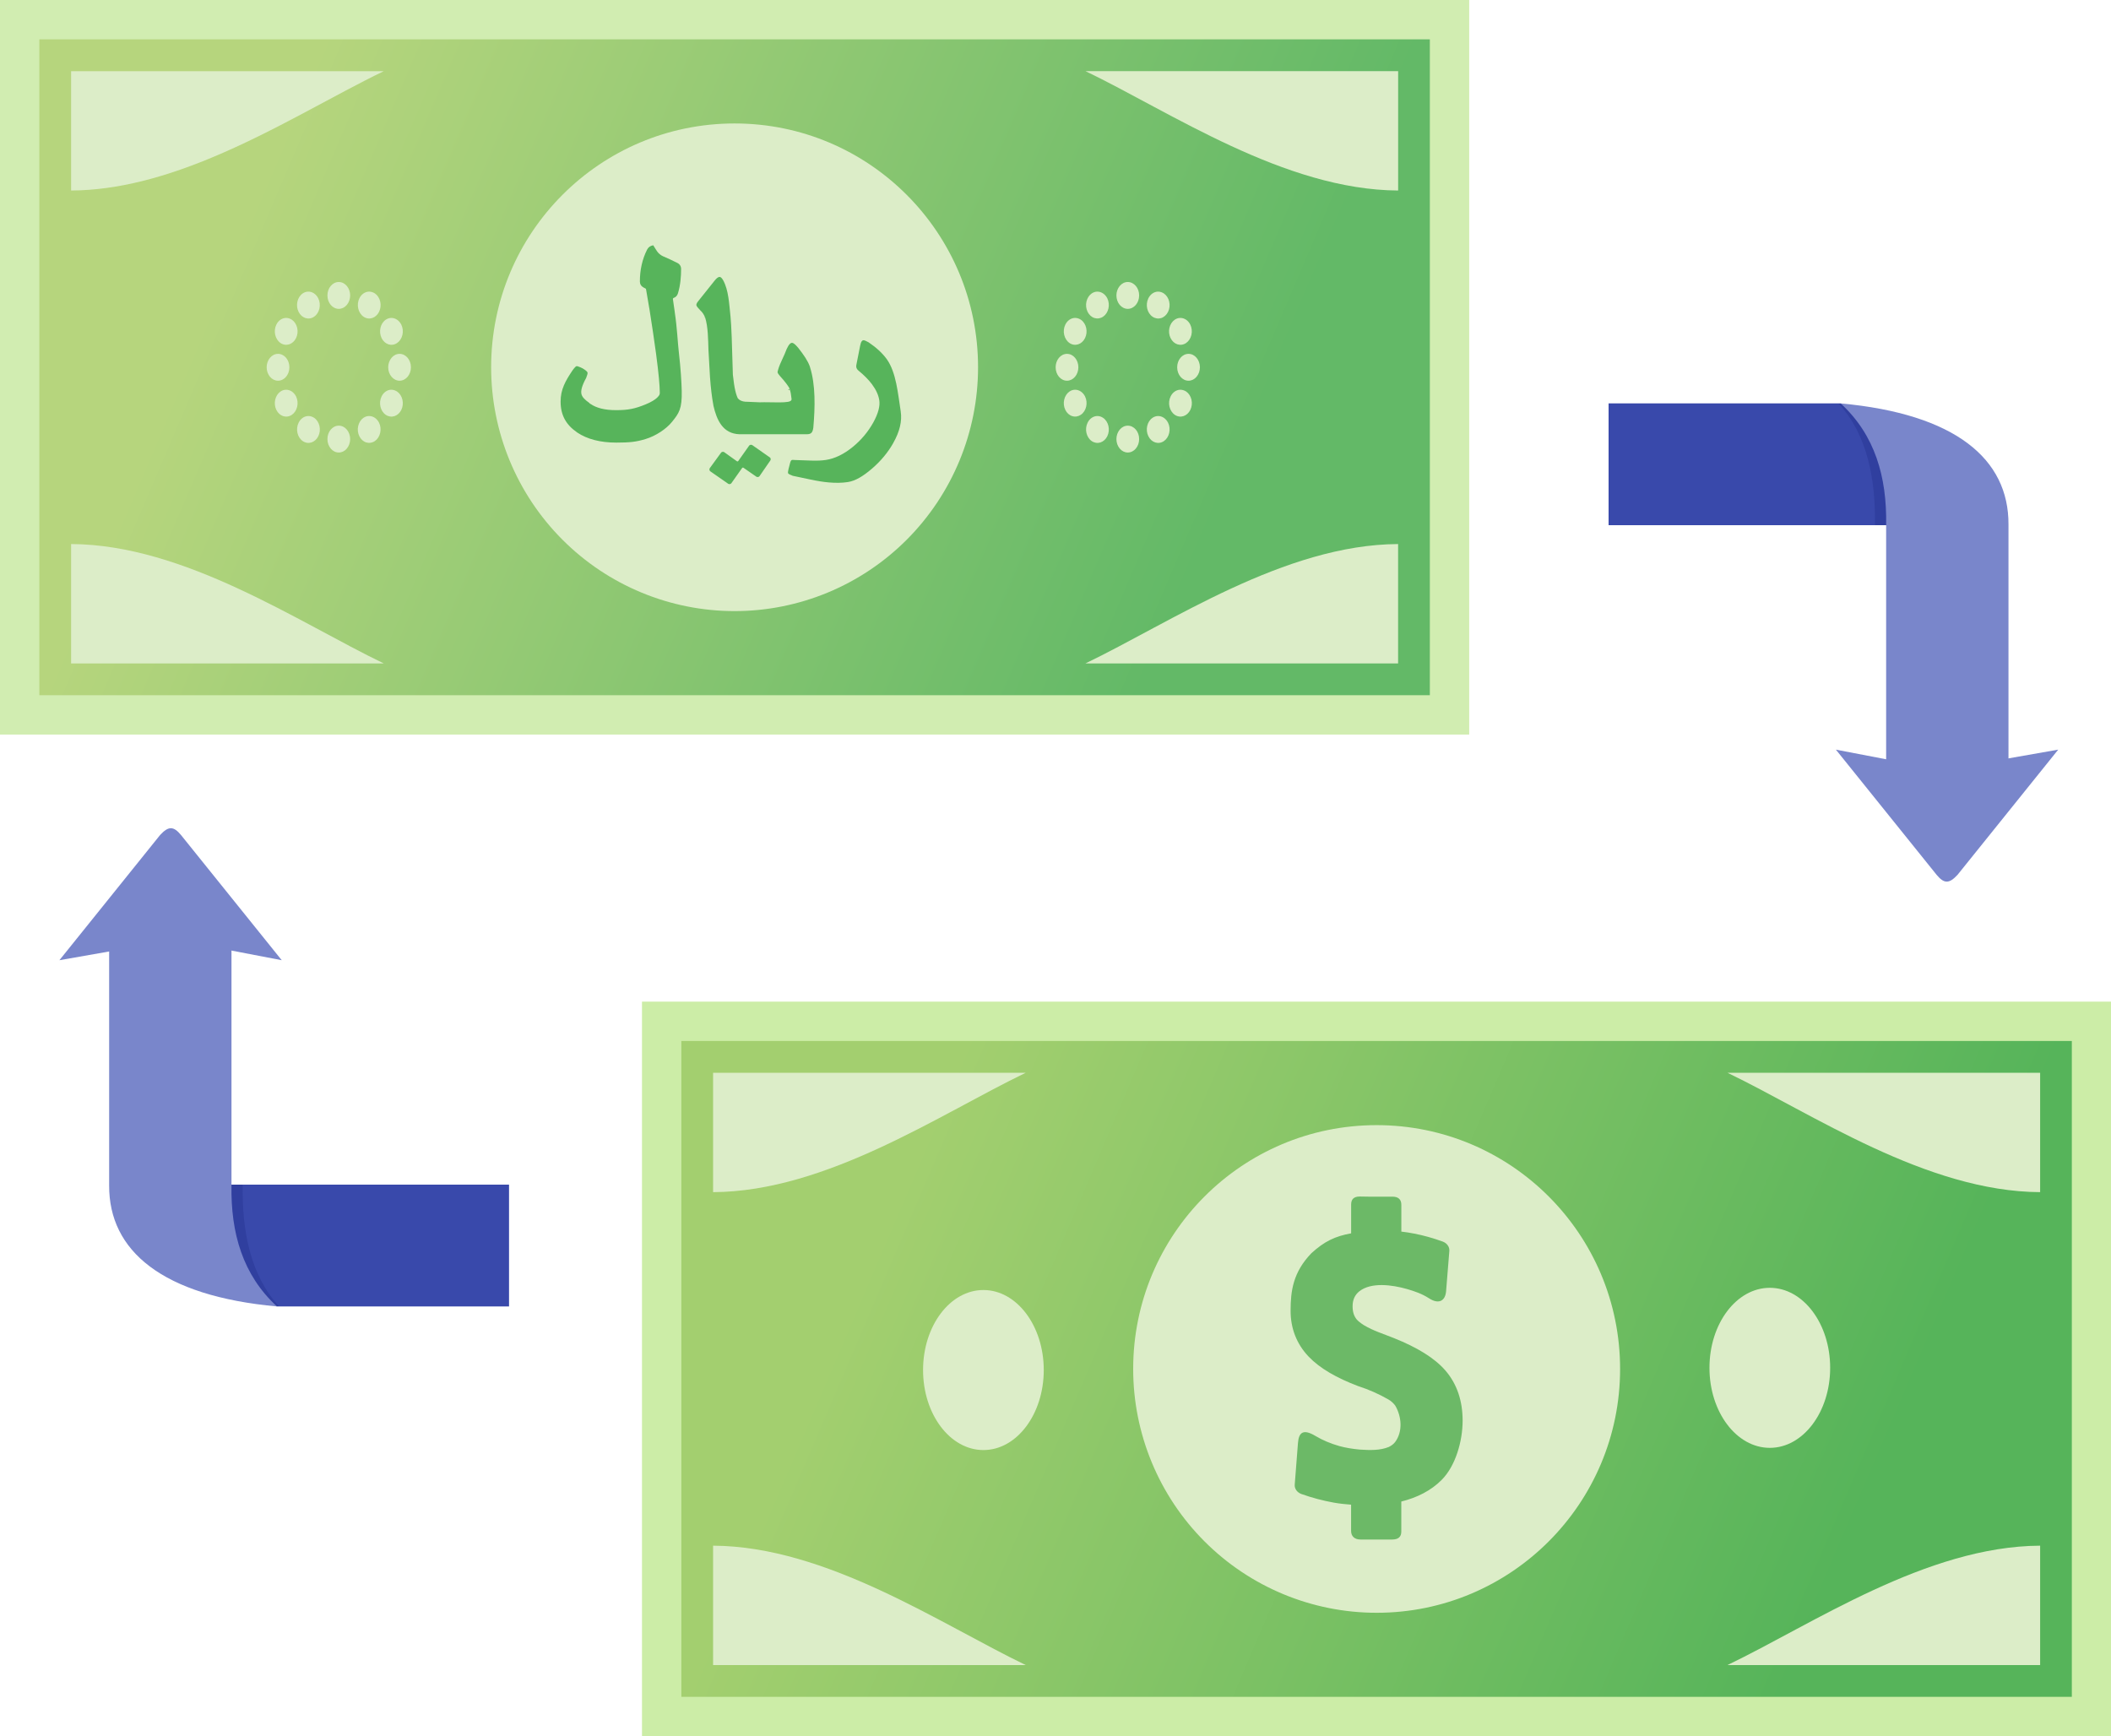
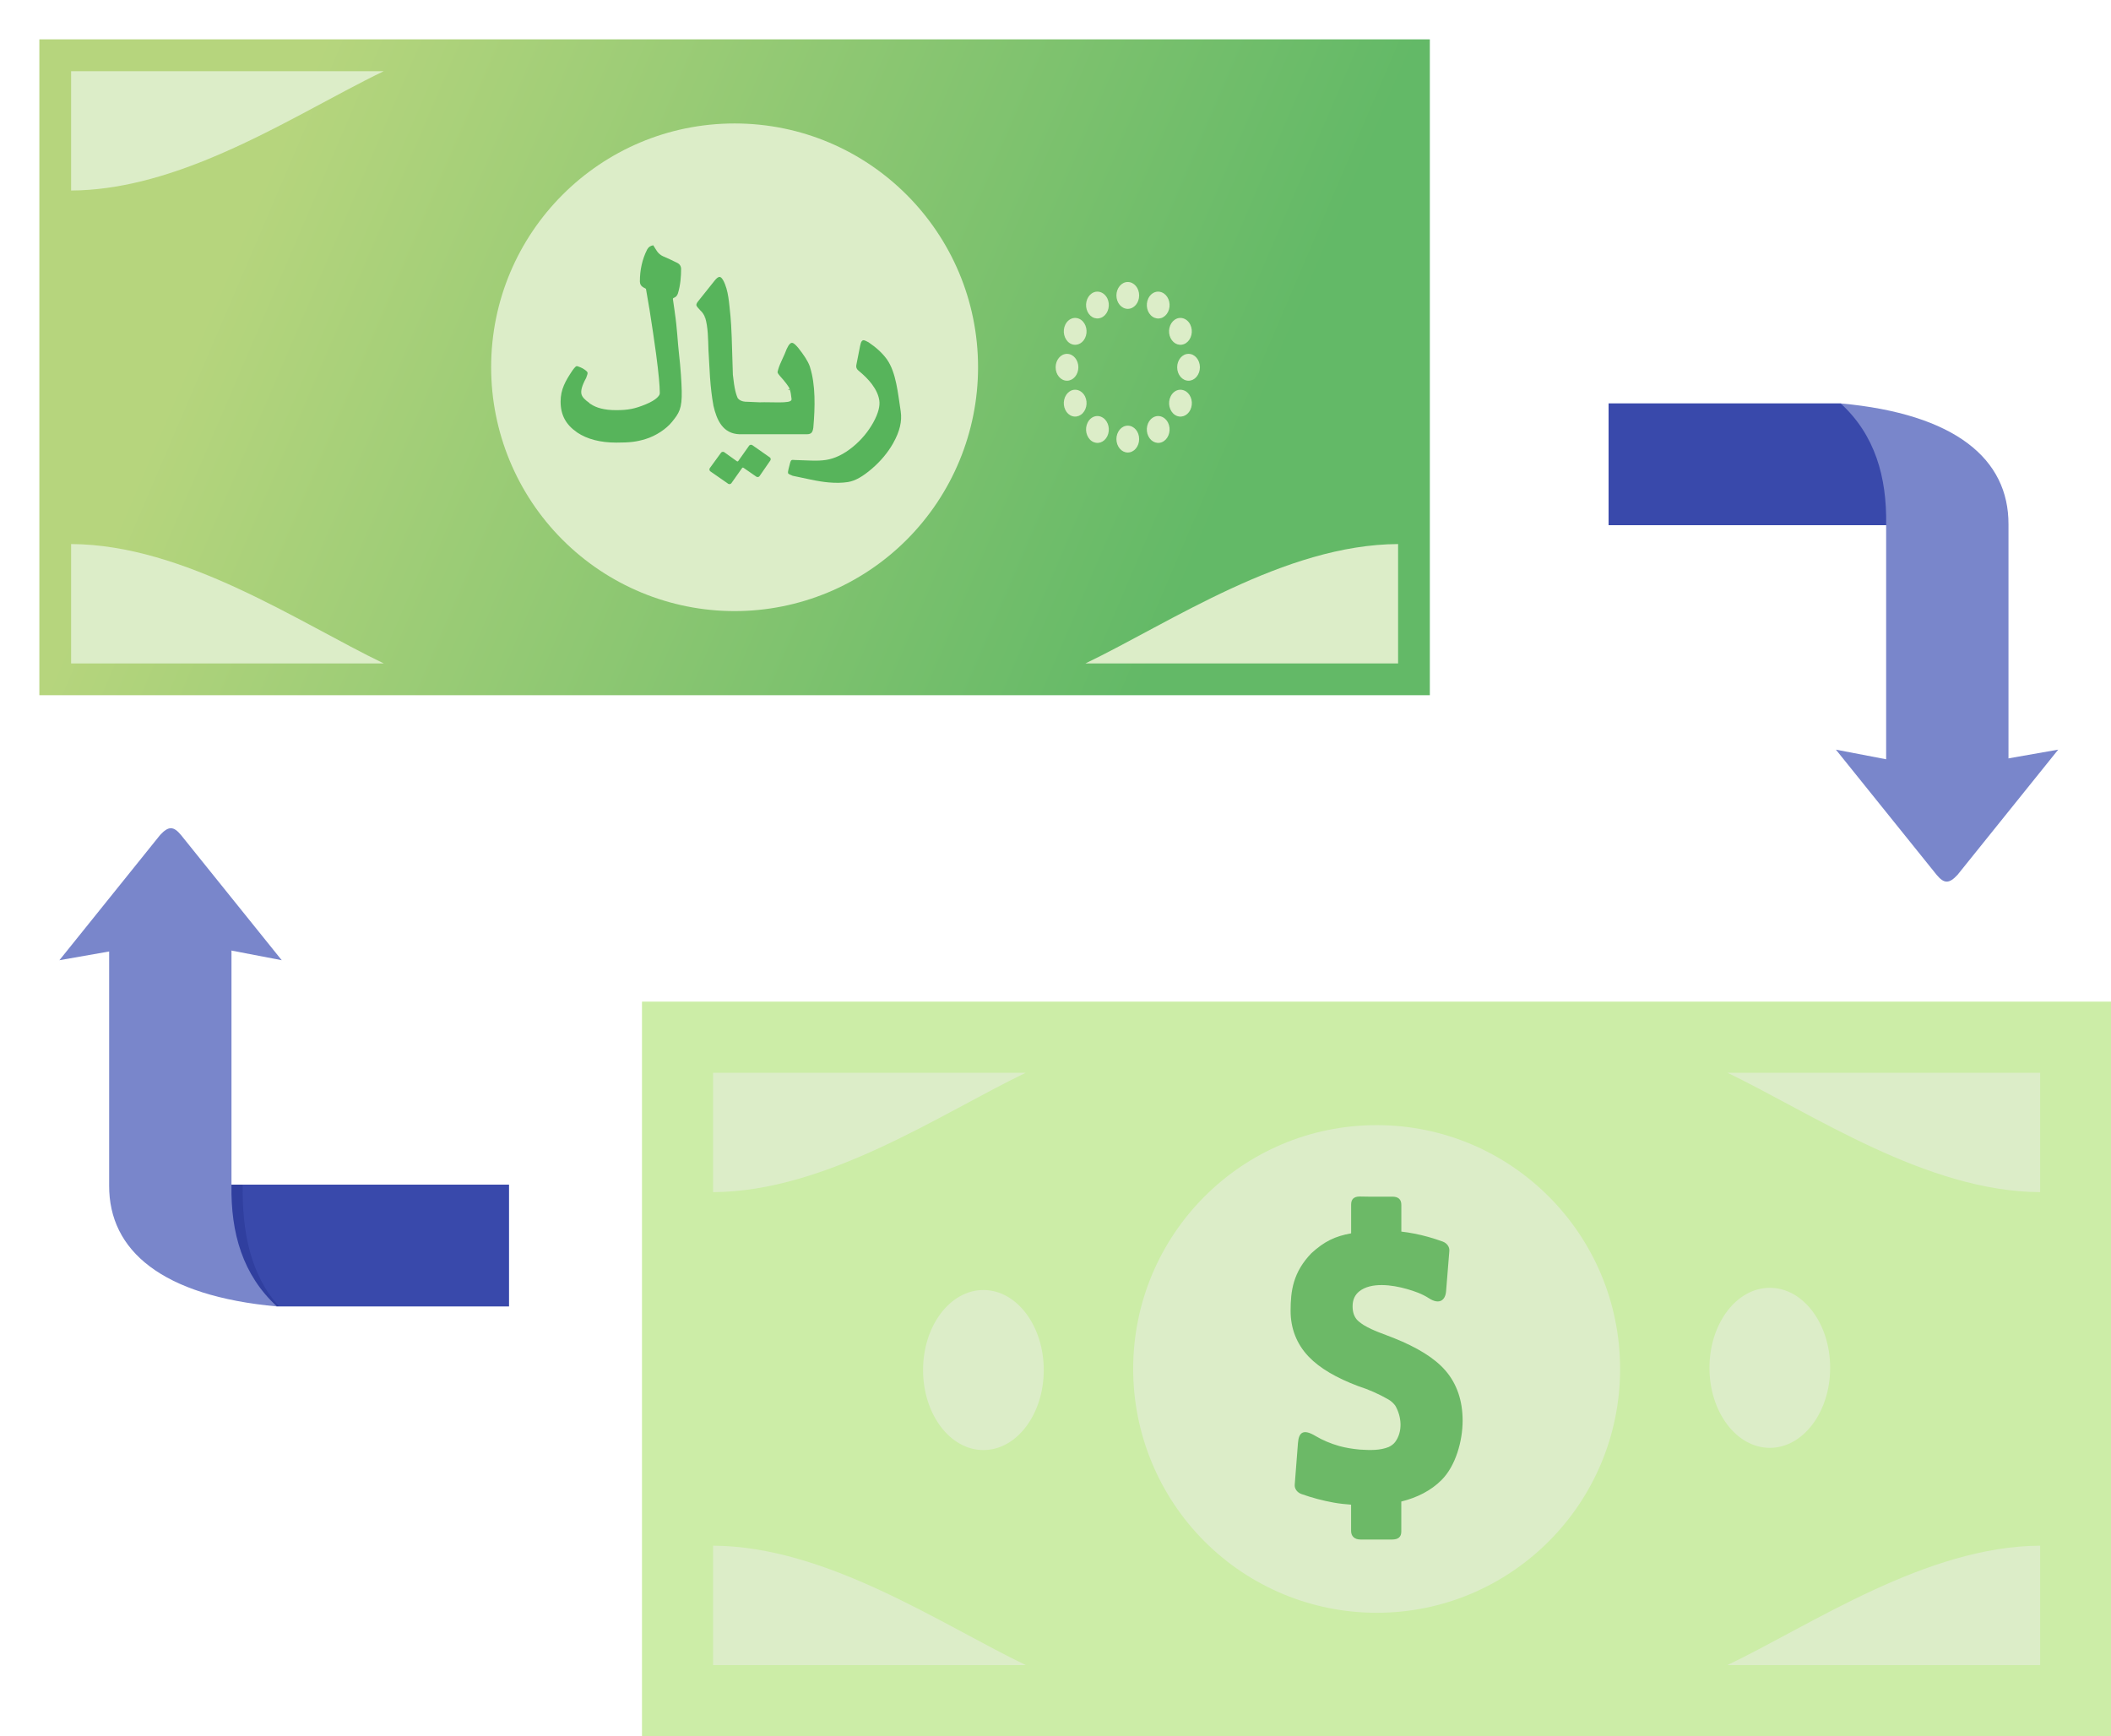
<svg xmlns="http://www.w3.org/2000/svg" xmlns:xlink="http://www.w3.org/1999/xlink" height="369.7" preserveAspectRatio="xMidYMid meet" version="1.0" viewBox="0.0 0.0 449.5 369.7" width="449.5" zoomAndPan="magnify">
  <g>
    <g id="change1_1">
      <path d="M412.74 94.07L412.74 111.84 342.52 111.84 342.52 85.9 391.93 85.9z" fill="#3949AB" />
    </g>
    <g id="change2_1">
-       <path d="M391.51,85.95c6.14,6.65,7.89,16.22,7.72,25.83l0.24,0.06h13.27V94.1l-20.79-8.15H391.51z" fill="#303F9F" />
-     </g>
+       </g>
    <g id="change3_1">
      <path d="M391.93,85.9c24.46,2.24,35.8,11.85,35.74,25.77v59.01h-26.05v-58.9C401.8,101.52,399.22,92.59,391.93,85.9 z" fill="#7986CB" />
    </g>
    <g id="change3_2">
      <path d="M390.92,159.63l21.45,26.66c1.58,1.9,2.65,1.95,4.45,0l21.44-26.66l-24.72,4.34L390.92,159.63z" fill="#7986CB" />
    </g>
  </g>
  <g>
    <g id="change1_2">
      <path d="M38.17 270.03L38.17 252.26 108.39 252.26 108.39 278.2 58.98 278.2z" fill="#3949AB" />
    </g>
    <g id="change2_2">
      <path d="M59.4,278.15c-6.14-6.65-7.89-16.22-7.72-25.83l-0.24-0.06H38.17V270l20.79,8.15H59.4z" fill="#303F9F" />
    </g>
    <g id="change3_3">
      <path d="M58.98,278.2c-24.46-2.24-35.8-11.85-35.74-25.77v-59.01h26.05v58.9C49.11,262.58,51.69,271.51,58.98,278.2 z" fill="#7986CB" />
    </g>
    <g id="change3_4">
      <path d="M59.99,204.47l-21.45-26.66c-1.58-1.9-2.65-1.95-4.45,0l-21.44,26.66l24.72-4.34L59.99,204.47z" fill="#7986CB" />
    </g>
  </g>
  <g>
    <g id="change4_1">
      <path clip-rule="evenodd" d="M136.7 213.29H449.54V369.71H136.7z" fill="#CCEDA7" fill-rule="evenodd" />
    </g>
    <linearGradient gradientUnits="userSpaceOnUse" id="a" x1="391.08" x2="193.91" xlink:actuate="onLoad" xlink:show="other" xlink:type="simple" y1="333.469" y2="249">
      <stop offset="0" stop-color="#56b45a" />
      <stop offset="1" stop-color="#a3cf6f" />
    </linearGradient>
-     <path clip-rule="evenodd" d="M145.08 221.67H441.16V361.33H145.08z" fill="url(#a)" fill-rule="evenodd" />
+     <path clip-rule="evenodd" d="M145.08 221.67V361.33H145.08z" fill="url(#a)" fill-rule="evenodd" />
    <g fill="#DCEDC8" id="change5_1">
      <path clip-rule="evenodd" d="M293.13,239.59c-28.63,0-51.84,23.24-51.84,51.92 c0,13.77,5.46,26.98,15.18,36.71c9.72,9.74,22.91,15.21,36.66,15.21c28.63,0,51.84-23.25,51.84-51.92 C344.97,262.83,321.76,239.59,293.13,239.59z" fill-rule="evenodd" />
      <path clip-rule="evenodd" d="M151.84,253.86v-25.42h66.57 C200.31,237.15,176.06,253.74,151.84,253.86z" fill-rule="evenodd" />
      <path clip-rule="evenodd" d="M434.41,253.86v-25.42h-66.57 C385.94,237.15,410.19,253.74,434.41,253.86z" fill-rule="evenodd" />
      <path clip-rule="evenodd" d="M151.84,329.14v25.42h66.57 C200.31,345.86,176.06,329.27,151.84,329.14z" fill-rule="evenodd" />
      <path clip-rule="evenodd" d="M434.41,329.14v25.42h-66.57 C385.94,345.86,410.19,329.27,434.41,329.14z" fill-rule="evenodd" />
      <ellipse cx="376.85" cy="291.27" rx="12.85" ry="17.04" />
      <ellipse cx="209.4" cy="291.74" rx="12.85" ry="17.04" />
    </g>
    <g id="change6_1">
      <path d="M289.54,254.79c-1.28,0-1.84,0.59-1.84,1.72v6.12c-3.41,0.62-5.68,1.69-8.47,4.24 c-3.91,4.06-4.42,8.04-4.42,12.27c0,3.72,1.28,7.06,3.85,9.75c2.4,2.51,5.97,4.54,10.53,6.27c0.01,0,0.02,0.01,0.04,0.01 c2.27,0.74,4.4,1.68,6.41,2.84c0.61,0.35,1.08,0.81,1.45,1.3c1.36,2.32,1.65,5.52-0.03,7.77c-0.34,0.44-0.78,0.76-1.34,1.04 c-1.87,0.76-3.93,0.7-6.16,0.56c-1.48-0.14-2.93-0.36-4.34-0.74c-1.91-0.55-3.61-1.26-5.11-2.16c-2.57-1.54-3.55-0.81-3.73,1.48 l-0.69,8.88c-0.08,0.88,0.53,1.69,1.45,2.01c2.25,0.8,4.53,1.4,6.85,1.82c1.23,0.22,2.47,0.35,3.7,0.44v5.58 c0,1.13,0.72,1.84,2,1.84h6.75c1.28,0,1.94-0.55,1.94-1.68v-6.41c3.38-0.83,6.32-2.33,8.56-4.57c3.01-2.99,4.5-8.33,4.5-12.64 c0-4.18-1.18-7.82-3.67-10.69c-2.35-2.71-6.06-4.93-10.93-6.89l0,0c-2.36-0.95-4.33-1.52-6.44-2.77c-0.7-0.45-1.23-0.88-1.52-1.22 c-0.55-0.68-0.87-1.54-0.87-2.79c0-1.42,0.5-2.45,1.44-3.2c2.52-1.98,6.96-1.39,10.14-0.48c1.56,0.45,3.19,1,4.67,1.96 c2.16,1.4,3.5,0.52,3.66-1.52l0.69-8.54c0.08-0.87-0.51-1.68-1.42-2.01c-2.03-0.74-4.06-1.31-6.09-1.7 c-0.91-0.19-1.81-0.31-2.71-0.42v-5.7c0-1.13-0.62-1.74-1.89-1.74h-1.53h-3.52L289.54,254.79z" fill="#6CB967" />
    </g>
  </g>
  <g>
    <g id="change7_1">
-       <path clip-rule="evenodd" d="M0 0H312.84V156.42H0z" fill="#D1EDB1" fill-rule="evenodd" />
-     </g>
+       </g>
    <linearGradient gradientUnits="userSpaceOnUse" id="b" x1="254.375" x2="57.206" xlink:actuate="onLoad" xlink:show="other" xlink:type="simple" y1="120.175" y2="35.706">
      <stop offset="0" stop-color="#63b967" />
      <stop offset="1" stop-color="#b6d57d" />
    </linearGradient>
    <path clip-rule="evenodd" d="M8.38 8.38H304.46V148.04H8.38z" fill="url(#b)" fill-rule="evenodd" />
    <g clip-rule="evenodd" fill="#DCEDC8" fill-rule="evenodd" id="change5_2">
      <path d="M15.14,15.15v25.42c10.1-0.05,20.2-2.96,29.85-6.97 c13.51-5.61,26.16-13.37,36.72-18.44H15.14z" />
-       <path d="M231.14,15.15c18.1,8.7,42.35,25.29,66.57,25.42V15.15H231.14z" />
      <path d="M156.42,26.29c-28.63,0-51.84,23.24-51.84,51.92 c0,13.77,5.46,26.98,15.18,36.71c9.72,9.74,22.91,15.21,36.66,15.21c13.75,0,26.94-5.47,36.66-15.21 c9.72-9.74,15.18-22.94,15.18-36.71C208.26,49.54,185.05,26.29,156.42,26.29z" />
-       <path d="M72.14,60.05c-1.34,0-2.42,1.28-2.42,2.86 c0,1.58,1.08,2.86,2.42,2.86c0.64,0,1.26-0.3,1.71-0.84c0.45-0.54,0.71-1.27,0.71-2.02c0-0.76-0.26-1.49-0.71-2.02 C73.4,60.35,72.78,60.05,72.14,60.05z M65.61,62.1c-0.41,0.01-0.8,0.14-1.15,0.38c-1.16,0.79-1.56,2.54-0.89,3.91 c0.67,1.37,2.15,1.84,3.31,1.05c1.16-0.79,1.56-2.54,0.89-3.91C67.32,62.63,66.5,62.08,65.61,62.1z M78.67,62.1 c-0.06,0-0.11,0-0.17,0c-0.82,0.05-1.57,0.58-1.98,1.43c-0.32,0.66-0.41,1.44-0.24,2.17c0.17,0.73,0.57,1.36,1.13,1.74 c1.16,0.79,2.64,0.32,3.31-1.05c0.32-0.66,0.41-1.44,0.24-2.17c-0.17-0.73-0.57-1.36-1.13-1.74 C79.47,62.25,79.07,62.12,78.67,62.1C78.67,62.1,78.67,62.1,78.67,62.1z M60.99,67.7c-0.06,0-0.11,0-0.17,0 c-0.82,0.05-1.57,0.58-1.98,1.43c-0.32,0.66-0.41,1.44-0.24,2.17s0.57,1.36,1.13,1.74c1.16,0.79,2.64,0.32,3.31-1.05 c0.32-0.66,0.41-1.44,0.24-2.17c-0.17-0.73-0.57-1.36-1.13-1.74C61.79,67.85,61.4,67.71,60.99,67.7 C60.99,67.7,60.99,67.7,60.99,67.7z M83.29,67.7c-0.41,0.01-0.8,0.14-1.15,0.38c-1.16,0.79-1.55,2.54-0.89,3.91 c0.67,1.37,2.15,1.84,3.31,1.05c0.56-0.38,0.96-1,1.13-1.74s0.08-1.51-0.24-2.17C85,68.23,84.17,67.68,83.29,67.7z M59.2,75.35 c-0.64,0-1.26,0.3-1.71,0.84s-0.71,1.27-0.71,2.02c0,0.76,0.26,1.49,0.71,2.02c0.45,0.54,1.07,0.84,1.71,0.84 c1.34,0,2.42-1.28,2.42-2.86C61.62,76.63,60.54,75.35,59.2,75.35z M85.08,75.35c-0.64,0-1.26,0.3-1.71,0.84 c-0.45,0.54-0.71,1.27-0.71,2.02c0,0.76,0.26,1.49,0.71,2.02s1.07,0.84,1.71,0.84c1.34,0,2.42-1.28,2.42-2.86 C87.5,76.63,86.42,75.35,85.08,75.35z M60.88,82.99c-0.41,0.01-0.8,0.14-1.15,0.38c-0.56,0.38-0.96,1-1.13,1.74 c-0.17,0.73-0.08,1.51,0.24,2.17c0.67,1.37,2.15,1.84,3.31,1.05c0.56-0.38,0.96-1,1.13-1.74c0.17-0.73,0.08-1.52-0.24-2.17 C62.59,83.52,61.76,82.97,60.88,82.99z M83.4,82.99c-0.06,0-0.11,0-0.17,0c-0.82,0.05-1.57,0.58-1.98,1.43 c-0.67,1.37-0.27,3.12,0.89,3.91c0.56,0.38,1.22,0.48,1.84,0.29c0.62-0.2,1.15-0.68,1.47-1.33c0.32-0.66,0.41-1.44,0.24-2.17 s-0.57-1.36-1.13-1.74C84.2,83.14,83.81,83.01,83.4,82.99C83.4,83,83.4,83,83.4,82.99z M65.73,88.59c-0.06,0-0.11,0-0.17,0 c-0.82,0.05-1.57,0.58-1.98,1.43c-0.67,1.37-0.27,3.12,0.89,3.91c1.16,0.79,2.64,0.32,3.31-1.05c0.67-1.37,0.27-3.12-0.89-3.91 C66.53,88.74,66.13,88.6,65.73,88.59C65.73,88.59,65.73,88.59,65.73,88.59z M78.55,88.59c-0.41,0.01-0.8,0.14-1.15,0.38 c-0.56,0.38-0.96,1-1.13,1.74c-0.17,0.73-0.08,1.52,0.24,2.17c0.32,0.66,0.85,1.14,1.47,1.33s1.28,0.09,1.84-0.29 c0.56-0.38,0.96-1,1.13-1.74s0.08-1.52-0.24-2.17C80.26,89.12,79.44,88.57,78.55,88.59z M72.14,90.64c-1.34,0-2.42,1.28-2.42,2.86 c0,1.58,1.08,2.86,2.42,2.86c0.64,0,1.26-0.3,1.71-0.84c0.45-0.54,0.71-1.27,0.71-2.02c0-0.76-0.26-1.49-0.71-2.02 C73.4,90.94,72.78,90.64,72.14,90.64z" />
      <path d="M240.14,60.05c-0.64,0-1.26,0.3-1.71,0.84 c-0.45,0.54-0.71,1.27-0.71,2.02c0,0.76,0.26,1.49,0.71,2.02s1.07,0.84,1.71,0.84c1.34,0,2.42-1.28,2.42-2.86 C242.57,61.34,241.48,60.05,240.14,60.05z M233.62,62.1c-0.41,0.01-0.8,0.14-1.15,0.38c-0.56,0.38-0.96,1-1.13,1.74 c-0.17,0.73-0.08,1.51,0.24,2.17c0.32,0.66,0.85,1.14,1.47,1.33s1.28,0.09,1.84-0.29c0.56-0.38,0.96-1,1.13-1.74 c0.17-0.73,0.08-1.51-0.24-2.17C235.33,62.63,234.5,62.08,233.62,62.1z M246.67,62.1c-0.06,0-0.11,0-0.17,0 c-0.82,0.05-1.57,0.58-1.98,1.43c-0.67,1.37-0.27,3.12,0.89,3.91c0.56,0.38,1.22,0.48,1.84,0.29s1.15-0.68,1.47-1.33 c0.32-0.66,0.41-1.44,0.24-2.17c-0.17-0.73-0.57-1.36-1.13-1.74C247.47,62.25,247.08,62.12,246.67,62.1 C246.67,62.1,246.67,62.1,246.67,62.1z M228.99,67.7c-0.06,0-0.11,0-0.17,0c-0.82,0.05-1.57,0.58-1.98,1.43 c-0.32,0.66-0.41,1.44-0.24,2.17s0.57,1.36,1.13,1.74c1.16,0.79,2.64,0.32,3.31-1.05c0.67-1.37,0.27-3.12-0.89-3.91 C229.8,67.85,229.4,67.71,228.99,67.7C228.99,67.7,228.99,67.7,228.99,67.7z M251.29,67.7c-0.41,0.01-0.8,0.14-1.15,0.38 c-0.56,0.38-0.96,1-1.13,1.74s-0.08,1.51,0.24,2.17c0.67,1.37,2.15,1.84,3.31,1.05c0.56-0.38,0.96-1,1.13-1.74 s0.08-1.51-0.24-2.17C253.01,68.23,252.18,67.68,251.29,67.7z M227.2,75.35c-1.34,0-2.42,1.28-2.42,2.86 c0,1.58,1.08,2.86,2.42,2.86c0.64,0,1.26-0.3,1.71-0.84c0.45-0.54,0.71-1.27,0.71-2.02c0-0.76-0.26-1.49-0.71-2.02 C228.46,75.65,227.85,75.35,227.2,75.35z M253.08,75.35c-1.34,0-2.42,1.28-2.42,2.86c0,1.58,1.08,2.86,2.42,2.86 c0.64,0,1.26-0.3,1.71-0.84c0.45-0.54,0.71-1.27,0.71-2.02c0-0.76-0.26-1.49-0.71-2.02C254.34,75.65,253.73,75.35,253.08,75.35z M228.88,82.99c-0.41,0.01-0.8,0.14-1.15,0.38c-0.56,0.38-0.96,1-1.13,1.74c-0.17,0.73-0.08,1.51,0.24,2.17 c0.32,0.66,0.85,1.14,1.47,1.33c0.62,0.2,1.28,0.09,1.84-0.29c1.16-0.79,1.56-2.54,0.89-3.91 C230.59,83.52,229.77,82.97,228.88,82.99z M251.41,82.99c-0.06,0-0.11,0-0.17,0c-0.82,0.05-1.57,0.58-1.98,1.43 c-0.32,0.66-0.41,1.44-0.24,2.17c0.17,0.73,0.57,1.36,1.13,1.74c1.16,0.79,2.64,0.32,3.31-1.05c0.32-0.66,0.41-1.44,0.24-2.17 s-0.57-1.36-1.13-1.74C252.21,83.14,251.81,83.01,251.41,82.99C251.41,83,251.41,83,251.41,82.99z M233.73,88.59 c-0.06,0-0.11,0-0.17,0c-0.82,0.05-1.57,0.58-1.98,1.43c-0.32,0.66-0.41,1.44-0.24,2.17c0.17,0.73,0.57,1.36,1.13,1.74 c0.56,0.38,1.22,0.48,1.84,0.29c0.62-0.2,1.15-0.68,1.47-1.33c0.67-1.37,0.27-3.12-0.89-3.91 C234.53,88.74,234.14,88.6,233.73,88.59C233.73,88.59,233.73,88.59,233.73,88.59z M246.56,88.59c-0.41,0.01-0.8,0.14-1.15,0.38 c-1.16,0.79-1.56,2.54-0.89,3.91c0.67,1.37,2.15,1.84,3.31,1.05c0.56-0.38,0.96-1,1.13-1.74c0.17-0.73,0.08-1.52-0.24-2.17 C248.27,89.12,247.44,88.57,246.56,88.59z M240.14,90.64c-0.64,0-1.26,0.3-1.71,0.84s-0.71,1.27-0.71,2.02 c0,0.76,0.26,1.49,0.71,2.02c0.45,0.54,1.07,0.84,1.71,0.84c1.34,0,2.42-1.28,2.42-2.86C242.57,91.92,241.48,90.64,240.14,90.64z" />
      <path d="M15.14,115.85v25.42h66.57 C63.61,132.56,39.36,115.97,15.14,115.85z" />
      <path d="M297.7,115.85c-24.22,0.12-48.47,16.72-66.57,25.42h66.57V115.85 z" />
    </g>
    <g id="change8_1">
      <path clip-rule="evenodd" d="M139.1,52.23c-0.65,0.11-1.04,0.41-1.32,0.94l0,0 c-1.03,2.05-1.53,4.33-1.53,6.77l0,0l0,0c0,0.56,0.28,1.02,0.78,1.28l0,0l0.42,0.22c0.06,0.03,0.1,0.09,0.11,0.15l0.69,4.04l0-0.01 c0,0.01,0,0.02,0.01,0.02c0.58,3.66,1.07,6.97,1.47,9.93c0,0.01,0,0.02,0,0.03c0.51,3.83,0.76,6.57,0.76,8.03 c0,0.15-0.01,0.32-0.1,0.48c-0.08,0.16-0.22,0.31-0.42,0.52c-0.01,0.01-0.02,0.03-0.03,0.04l0,0c-0.46,0.44-1.3,0.97-2.51,1.46 c-2.23,0.9-3.6,1.21-6.26,1.21c-2.46,0-4.22-0.49-5.4-1.31c-0.02,0-0.04-0.01-0.05-0.02c-0.06-0.04-0.11-0.07-0.12-0.07 c-0.04-0.03-0.08-0.07-0.09-0.12c-0.99-0.7-1.55-1.27-1.7-1.9c-0.16-0.69,0.06-1.72,1-3.44c0.22-0.59,0.33-0.91,0.3-1.09 c-0.01-0.09-0.04-0.16-0.13-0.26c-0.09-0.1-0.23-0.23-0.44-0.38c-0.43-0.29-0.53-0.35-0.97-0.54c-0.23-0.09-0.41-0.16-0.54-0.2 c-0.13-0.04-0.21-0.05-0.28-0.03c-0.15,0.04-0.39,0.27-0.86,0.91l0,0c-1.5,2.25-2.52,4.02-2.52,6.63c0,2.92,1.19,4.95,3.46,6.52 c0.01,0,0.01,0.01,0.02,0.01c0.02,0.02,0.05,0.04,0.07,0.06h0c2.11,1.41,4.91,2.14,8.3,2.14c2.86,0,4.24-0.15,6.22-0.75 c2.24-0.68,4.44-2.17,5.63-3.64c1.51-1.86,2.18-2.79,2.09-6.65c-0.05-1.95-0.21-4.64-0.61-8.15c-0.26-2.21-0.35-5.08-0.87-8.56l0,0 c0,0,0,0,0-0.01c0,0,0,0,0-0.01c0-0.01,0-0.01,0-0.02c-0.25-1.66-0.31-2.14-0.4-2.78c-0.01-0.1,0.05-0.19,0.14-0.23 c0.45-0.15,0.8-0.48,0.94-0.99c0,0,0-0.01,0-0.01c0.53-1.7,0.67-3.65,0.67-5.17c0-0.57-0.29-1.04-0.8-1.29h0 c-0.95-0.47-1.94-0.95-2.9-1.36l0.02,0.01c0,0-0.03-0.01-0.03-0.01c0,0,0,0-0.01,0c0,0,0,0-0.01,0c0,0,0,0-0.01,0c0,0-0.01,0,0,0 c0,0-0.01-0.01-0.01-0.01c0,0-0.01,0-0.01,0c0,0-0.01,0-0.01-0.01h0c-0.02-0.01-0.02-0.01-0.02-0.01c0,0,0,0,0,0c0,0-0.01,0-0.01,0 c0,0,0,0-0.01-0.01c0,0-0.02-0.01-0.02-0.01s0,0,0,0c-0.58-0.26-0.97-0.63-1.28-1.05C139.61,53.09,139.38,52.66,139.1,52.23z M141.25,54.59 M141.31,54.37L141.31,54.37l0,0.01C141.31,54.38,141.31,54.37,141.31,54.37z M153.17,58.97 c-0.25,0.02-0.61,0.28-1.03,0.82l0,0l-3.45,4.32l0,0c-0.2,0.25-0.32,0.44-0.37,0.59c-0.05,0.15-0.05,0.25-0.02,0.36 c0.07,0.23,0.37,0.53,0.81,1.02l-0.01-0.01c0.51,0.47,0.75,0.89,1.03,1.49c0,0,0,0,0,0c0-0.01,0,0,0,0.01v0v0 c0,0.01,0.01,0.02,0.01,0.02c0.64,1.97,0.64,4.8,0.71,6.84l0,0c0,0.01,0,0.01,0,0.02c0,0,0,0.01,0,0.01l0,0c0,0,0,0,0,0.01 c0.12,1.98,0.23,3.92,0.33,5.8c0,0,0,0,0,0.01c0,0,0,0,0,0l0,0v0c0,0,0,0,0,0c0,0,0,0.01,0,0.02l0,0v0c0.17,2.35,0.41,4.34,0.72,6 c0,0,0,0,0,0.01c0,0.02,0,0.03,0,0.03c0.36,1.58,0.87,3.09,1.73,4.21c0.86,1.12,2.04,1.85,3.81,1.92c1.21,0,2.29,0,3.51,0h10.79 c0.55,0,0.86-0.11,1.06-0.33c0.2-0.22,0.32-0.58,0.39-1.13v-0.03c0-0.01,0-0.01,0-0.02c0.37-4.23,0.49-9-0.72-12.8 c0-0.01,0-0.02-0.01-0.03c-0.01-0.03-0.02-0.07-0.03-0.11l0,0c-0.41-1.15-1.24-2.4-2.48-3.97c-0.27-0.31-0.51-0.57-0.72-0.75 c-0.22-0.18-0.4-0.28-0.56-0.29c-0.15-0.01-0.3,0.04-0.5,0.24c-0.2,0.2-0.42,0.55-0.66,1.07c-0.52,1.47-1.4,2.94-1.8,4.33v0 c-0.13,0.41-0.16,0.58-0.12,0.72c0.04,0.14,0.18,0.33,0.48,0.69c0.6,0.65,1.07,1.23,1.42,1.7c0.34,0.46,0.55,0.79,0.63,0.97 c0,0,0,0,0.01,0.01c0,0,0,0,0,0c0.01,0.02,0.01,0.03,0.02,0.04l0,0c0,0,0,0,0,0c0,0,0,0,0,0c0,0,0.01,0.03,0.01,0.03l0,0.01l0,0.02 c0,0-0.01,0-0.01,0c0,0,0-0.01,0-0.01s-0.01,0-0.01,0c0,0,0,0.01,0,0.01c-0.02,0-0.19,0.03-0.19,0.03s-0.02,0.02-0.03,0.03 c-0.02,0.05-0.06,0.15-0.06,0.15l0.04,0.01l0.2-0.07l0.05-0.12c0,0,0,0,0,0c0.18,0.47,0.31,1.21,0.4,2.1 c0.01,0.1-0.02,0.2-0.07,0.27c-0.05,0.08-0.12,0.13-0.2,0.17c-0.15,0.09-0.34,0.14-0.57,0.17c-0.45,0.08-1.06,0.1-1.75,0.11 c-1.37,0.01-3.03-0.07-4.17-0.02c-0.01,0-0.01,0-0.02,0L159,85.55c0,0-0.01,0-0.01,0c-0.02,0-0.04,0-0.06,0c-0.05,0-0.1,0-0.17,0 c-0.13-0.01-0.3-0.03-0.49-0.07c-0.38-0.09-0.83-0.26-1.14-0.64c0,0-0.01-0.01-0.01-0.01c-0.01-0.01-0.01-0.01-0.01-0.01 c0,0,0,0,0-0.01c0-0.01-0.01-0.01-0.01-0.02l0.01,0.02c-0.03-0.05-0.02-0.04-0.04-0.07c-0.01-0.02-0.02-0.06-0.04-0.09 c-0.03-0.08-0.08-0.19-0.13-0.32c-0.1-0.27-0.22-0.64-0.32-1.08c-0.2-0.86-0.38-2.03-0.53-3.46c0-0.01,0-0.01,0-0.02 c-0.17-6.43-0.31-10.5-0.5-12.35c-0.3-2.81-0.41-5.63-1.56-7.73c-0.16-0.29-0.31-0.48-0.45-0.59 C153.41,58.99,153.29,58.96,153.17,58.97C153.17,58.97,153.17,58.97,153.17,58.97z M150.09,67.51c0,0-0.15,0.1-0.25,0.17l0.29-0.12 C150.12,67.55,150.09,67.51,150.09,67.51z M183.84,72.45c-0.13,0.01-0.24,0.06-0.36,0.23c-0.12,0.17-0.24,0.48-0.33,0.95v0 l-0.81,4.11c-0.09,0.44,0.06,0.85,0.41,1.13c0.01,0.01,0.02,0.01,0.02,0.02c1.22,1,2.19,1.98,2.91,2.94 c0.01,0.01,0.01,0.02,0.01,0.02c0.88,1.19,1.38,2.32,1.54,3.4c0.18,1.14-0.18,2.73-1.28,4.72l0,0c-1.11,1.98-2.54,3.7-4.33,5.17 l0,0c-1.97,1.61-3.87,2.51-5.74,2.8c-0.87,0.13-1.89,0.18-3.05,0.14l0,0c0,0,0,0-0.01,0c0,0,0,0-0.01,0h0 c-1.19-0.03-2.35-0.07-3.46-0.12c0,0-0.01,0-0.01,0c0.01,0,0,0-0.01,0l0,0c-0.43-0.04-0.67-0.05-0.79,0.03 c-0.12,0.07-0.24,0.29-0.37,0.85v0l-0.27,1.05l-0.06,0.31c0,0,0,0.01,0,0.01c-0.05,0.2-0.06,0.35-0.05,0.45 c0.01,0.1,0.03,0.15,0.08,0.2c0.09,0.1,0.33,0.21,0.71,0.36c0.01,0.01,0.03,0.01,0.04,0.02c0.05,0.04,0.11,0.06,0.18,0.08l0,0 c0,0,0.01,0,0.01,0c1.24,0.26,2.49,0.53,3.75,0.79c1.52,0.32,2.82,0.53,3.93,0.62c1.45,0.13,2.8,0.11,4.05-0.08 c1.6-0.25,3.22-1.23,5.04-2.78c0,0,0.01-0.01,0.01-0.01c0,0,0.01-0.01,0.02-0.01c0,0,0,0,0,0c0,0,0,0,0,0l0,0l0,0 c0,0,0.01-0.01,0.01-0.01l0.01-0.01c0,0,0.01-0.01,0.01-0.01c1.89-1.62,3.41-3.44,4.56-5.47l0,0c0.01-0.02,0.01-0.03,0.02-0.05 c0-0.01,0.01-0.01,0.01-0.02c1.31-2.32,1.89-4.57,1.56-6.69l0,0c-0.59-3.76-0.94-8.22-2.93-11.06c0-0.01-0.01-0.01-0.01-0.02 c-0.01-0.01-0.01-0.02-0.03-0.04c0,0,0-0.01-0.01-0.01c-0.94-1.29-2.23-2.47-3.86-3.57C184.52,72.67,184.1,72.43,183.84,72.45z M150.98,80.28c0,0-0.03,0-0.04,0c0.04,0,0.04,0,0.07,0C151.01,80.29,150.98,80.28,150.98,80.28z M168.14,82.79L168.14,82.79 c0,0.01,0,0.02,0,0.02c0,0,0.01,0,0.01,0C168.15,82.81,168.14,82.8,168.14,82.79z M125.68,85.96 C125.68,85.96,125.68,85.96,125.68,85.96C125.68,85.96,125.68,85.96,125.68,85.96z M159.9,94.71c-0.03,0-0.13,0.02-0.1,0.01 c-0.12,0.02-0.22,0.09-0.28,0.17l-2.32,3.28c-0.07,0.09-0.2,0.12-0.29,0.05l-2.71-1.94l0,0c-0.18-0.13-0.51-0.08-0.65,0.1l0,0 l-2.42,3.32l0,0c-0.13,0.18-0.08,0.53,0.11,0.66l3.77,2.62h-0.06c0.04,0,0.08,0.01,0.12,0.04c0.18,0.13,0.52,0.07,0.65-0.11 l2.3-3.25c0.07-0.09,0.19-0.12,0.29-0.05l2.76,1.91c0.19,0.13,0.52,0.07,0.65-0.12l0,0l2.32-3.36c0.13-0.19,0.07-0.52-0.12-0.64 l-3.74-2.62C160.11,94.74,160,94.71,159.9,94.71C159.9,94.71,159.9,94.71,159.9,94.71z M185.61,99.85 C185.61,99.85,185.61,99.86,185.61,99.85L185.61,99.85L185.61,99.85z" fill="#57B45B" fill-rule="evenodd" />
    </g>
  </g>
</svg>